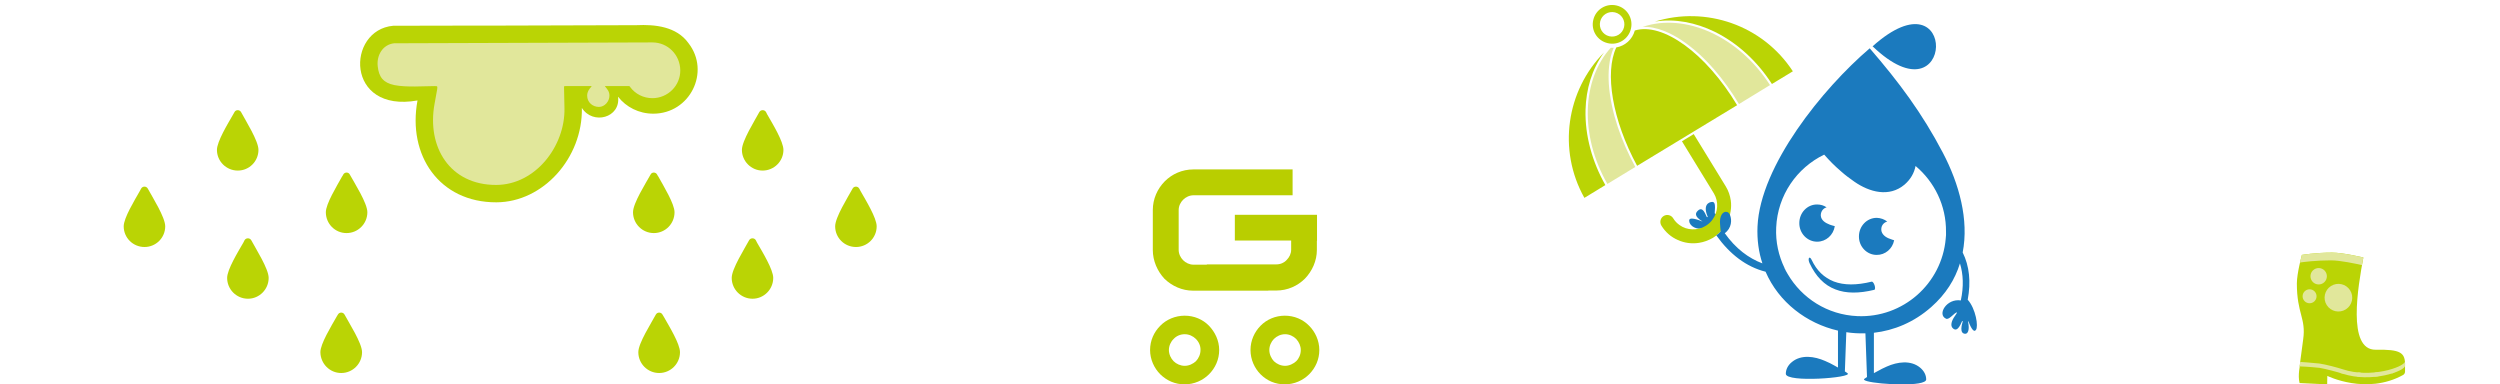
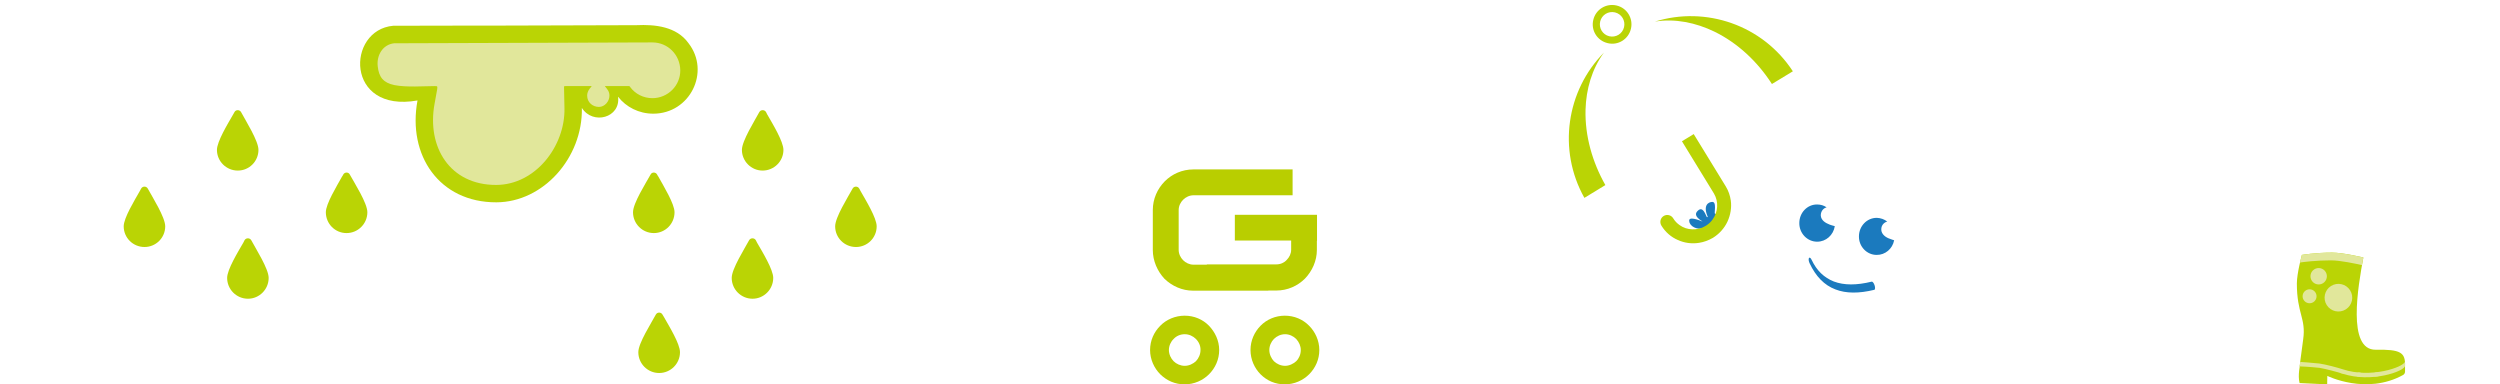
<svg xmlns="http://www.w3.org/2000/svg" xml:space="preserve" width="173mm" height="26.6mm" style="shape-rendering:geometricPrecision; text-rendering:geometricPrecision; image-rendering:optimizeQuality; fill-rule:evenodd; clip-rule:evenodd" viewBox="0 0 17401 2675">
  <defs>
    <style type="text/css">  .fil0 {fill:none} .fil4 {fill:#1B7ABE} .fil1 {fill:#B9CE00} .fil2 {fill:#BAD405} .fil5 {fill:#D3E35F} .fil3 {fill:#E1E79B}  </style>
  </defs>
  <g id="Layer_x0020_1">
    <rect class="fil0" width="17401" height="2675" />
    <path class="fil1" d="M8024 1739l0 -277c0,-78 32,-148 83,-200 51,-51 121,-83 200,-83l690 0 0 180 -690 0c-28,0 -54,13 -72,31 -18,18 -31,43 -31,72l0 277c0,28 13,54 31,72 18,18 44,31 72,31l93 0 0 -2 484 0c28,0 54,-11 72,-31 18,-18 31,-43 31,-71l0 -64 -392 0 0 -179 572 0 0 181 -1 0 0 63c0,77 -33,148 -83,200 -51,51 -121,83 -200,83l-55 0 0 1 -523 0c-77,0 -147,-32 -200,-83 -49,-53 -81,-124 -81,-201z" />
    <g>
      <path class="fil1" d="M9022 2359l0 0c-20,-20 -48,-33 -77,-33 -30,0 -58,13 -78,33 -19,19 -32,48 -32,77 0,30 14,59 32,78 20,19 48,32 78,32 29,0 57,-14 77,-32 20,-20 32,-48 32,-78 0,-28 -12,-55 -32,-77l0 0zm-698 0l0 0c-20,-20 -48,-33 -78,-33 -31,0 -59,13 -77,33l0 0c-20,19 -33,48 -33,77 0,30 14,59 33,78 19,19 48,32 77,32 31,0 58,-14 78,-32l0 0c19,-20 32,-48 32,-78 1,-28 -11,-56 -32,-77l0 0zm-78 -162l0 0c66,0 126,26 169,70l0 0 0 0c42,44 71,103 71,169 0,66 -27,125 -71,169l0 0c-42,42 -103,70 -169,70 -67,0 -125,-26 -170,-70 -42,-42 -71,-103 -71,-169 0,-66 27,-125 71,-169l0 0 0 0c43,-44 105,-70 170,-70zm697 0c66,0 126,26 169,70 42,42 71,103 71,169 0,66 -27,125 -71,169 -42,42 -103,70 -169,70 -67,0 -125,-26 -169,-70 -42,-42 -70,-103 -70,-169 0,-66 27,-125 70,-169 43,-44 104,-70 169,-70z" />
    </g>
    <path class="fil2" d="M4528 1215c9,-19 36,-19 46,0 2,4 5,10 9,15 37,67 112,189 112,247 0,80 -64,145 -144,145 -80,0 -145,-65 -145,-145 0,-63 89,-202 122,-262z" />
    <path class="fil2" d="M5285 780c10,-18 37,-18 47,0 2,5 5,10 8,16 38,66 113,189 113,247 0,79 -65,144 -145,144 -79,0 -144,-65 -144,-144 0,-63 89,-203 121,-263z" />
    <path class="fil2" d="M5934 1313c10,-19 37,-19 47,0 2,4 5,9 8,15 38,67 113,189 113,247 0,80 -65,144 -144,144 -80,0 -145,-64 -145,-144 0,-63 89,-203 121,-262z" />
    <path class="fil2" d="M5214 1672c10,-18 37,-18 47,0 2,5 5,10 8,16 38,66 113,188 113,246 0,80 -65,145 -144,145 -80,0 -145,-65 -145,-145 0,-63 89,-202 121,-262z" />
    <path class="fil2" d="M4565 2189c10,-18 36,-18 46,0 3,5 6,10 9,15 38,67 113,189 113,247 0,80 -65,145 -145,145 -80,0 -145,-65 -145,-145 0,-63 90,-202 122,-262z" />
    <path class="fil2" d="M4050 751c7,347 -269,656 -595,657 -397,1 -620,-327 -549,-709 -505,90 -496,-491 -169,-520l495 -1 188 0 1010 -3c129,-6 279,9 362,125 155,199 11,491 -245,491 -100,0 -189,-46 -245,-118 19,146 -175,199 -252,78z" />
    <path class="fil3" d="M4541 295c108,0 193,87 194,194 1,107 -87,194 -194,194 -62,0 -120,-29 -156,-79 -1,-1 -2,-2 -2,-3 -2,-2 -2,-2 -5,-2 -55,0 -109,0 -164,0 -4,0 -5,-1 -2,3 17,21 30,35 30,64 0,39 -33,78 -73,78 -44,0 -82,-32 -82,-78 0,-28 12,-43 28,-62 4,-6 6,-5 -1,-5 -60,0 -119,0 -178,0 -10,0 -10,0 -10,10l3 145c5,261 -200,532 -475,533 -323,1 -485,-265 -429,-566 6,-33 12,-67 18,-100 3,-23 1,-22 -19,-22 -71,0 -194,10 -279,-7 -76,-16 -108,-54 -116,-132 -8,-76 35,-150 114,-159l1798 -6z" />
    <path class="fil4" d="M11868 1600c-3,-4 -6,-8 -9,-12 -49,14 -98,-14 -101,-48 -8,-37 64,-10 93,2 -61,-37 -50,-60 -33,-76 35,-33 52,26 62,44 3,3 8,0 6,-3 -34,-79 5,-102 34,-102 14,2 21,14 15,79 11,8 20,15 28,23 -5,13 -12,25 -20,36 -13,17 -29,32 -48,44 -9,5 -18,10 -27,13z" />
    <path class="fil4" d="M12648 1423c25,0 47,7 66,20 -20,5 -36,22 -40,46 -5,34 21,57 50,69 9,4 17,8 26,10 8,3 15,5 21,6 -10,62 -61,108 -123,108 -69,0 -125,-59 -124,-130 0,-72 56,-130 124,-129zm398 594c6,-2 7,-16 2,-31 -5,-16 -14,-27 -20,-26 -105,26 -193,26 -264,-1 -68,-27 -119,-76 -154,-150 -6,-14 -15,-20 -19,-13 -4,6 -2,23 5,37 43,91 102,152 179,181 74,29 164,29 271,3zm17 -501c27,1 53,10 73,26 -20,5 -38,22 -41,46 -5,34 21,58 49,70 10,4 18,7 27,10 5,2 9,3 13,4 -11,59 -62,103 -122,102 -68,0 -124,-58 -123,-129 0,-71 55,-129 124,-129z" />
    <path class="fil2" d="M11646 1519c12,20 27,35 44,47 26,19 57,29 89,30 32,1 64,-6 93,-24 20,-12 36,-27 48,-44 19,-26 30,-57 32,-89 2,-31 -5,-63 -22,-92l-223 -364 82 -50 223 364c19,31 30,64 35,98 7,50 -2,101 -23,147 -21,45 -56,85 -101,113 -31,18 -64,30 -97,35 -51,8 -102,1 -148,-20 -46,-20 -86,-54 -114,-100 -14,-23 -7,-53 16,-67 23,-14 53,-6 66,16z" />
    <path class="fil2" d="M11028 1377c-188,-335 -124,-748 136,-1011 -84,114 -124,255 -128,397 -5,183 48,366 138,525l0 0 -146 89zm491 -1227c354,-110 750,24 960,346l-145 88 -1 0c-99,-154 -237,-285 -402,-365 -127,-61 -271,-92 -412,-69z" />
-     <path class="fil3" d="M11188 1280c-194,-339 -177,-727 24,-948 7,1 13,1 20,0 -34,78 -39,173 -34,251 13,197 90,406 184,578l0 1 -194 118zm245 -1093c295,-100 667,64 887,405l-216 132c-98,-165 -235,-334 -396,-442 -76,-51 -178,-100 -275,-95z" />
-     <path class="fil2" d="M11395 1154c-173,-319 -227,-649 -145,-824 61,-11 112,-55 129,-118 194,-59 496,159 712,520l-696 422z" />
    <path class="fil2" d="M11090 138c-18,72 27,145 100,162 72,18 145,-27 162,-100 17,-72 -27,-145 -100,-162 -72,-17 -145,27 -162,100zm48 11c-11,46 17,92 63,103 46,11 92,-17 103,-63 11,-46 -17,-92 -63,-103 -46,-11 -92,17 -103,63z" />
    <path class="fil2" d="M2435 1215c-9,-19 -36,-19 -46,0 -2,4 -5,10 -9,15 -37,67 -112,189 -112,247 0,80 64,145 144,145 80,0 145,-65 145,-145 0,-63 -89,-202 -122,-262z" />
    <path class="fil2" d="M1678 780c-10,-18 -37,-18 -46,0 -3,5 -6,10 -9,16 -38,66 -113,189 -113,247 0,79 65,144 145,144 80,0 144,-65 144,-144 0,-63 -89,-203 -121,-263z" />
    <path class="fil2" d="M1029 1313c-10,-19 -37,-19 -47,0 -2,4 -5,9 -8,15 -38,67 -113,189 -113,247 0,80 65,144 145,144 79,0 144,-64 144,-144 0,-63 -89,-203 -121,-262z" />
    <path class="fil2" d="M1749 1672c-10,-18 -37,-18 -47,0 -2,5 -5,10 -8,16 -38,66 -113,188 -113,246 0,80 65,145 145,145 79,0 144,-65 144,-145 0,-63 -89,-202 -121,-262z" />
-     <path class="fil2" d="M2398 2189c-10,-18 -36,-18 -46,0 -3,5 -6,10 -9,15 -38,67 -113,189 -113,247 1,80 65,145 145,145 80,0 145,-65 145,-145 0,-63 -90,-202 -122,-262z" />
    <path class="fil2" d="M16010 2535c0,0 -18,78 -4,131l192 9 1 -59c0,0 271,135 527,-6 9,-5 14,-14 14,-24l0 -60 -730 9z" />
    <path class="fil2" d="M16536 2434c-201,3 -123,-442 -86,-642 0,0 -139,-34 -217,-34 -119,0 -211,16 -211,16 0,0 -35,128 -35,199 0,210 65,242 44,389 -26,185 -24,188 -24,188 0,0 63,2 137,10 43,7 129,30 162,41 200,66 432,-17 434,-55 3,-93 -31,-115 -204,-112z" />
-     <path class="fil5" d="M16670 2592c-3,-1 -6,-2 -9,-2 -7,0 -14,4 -16,11 9,-3 17,-6 25,-9z" />
    <path class="fil5" d="M16554 2620c3,-3 4,-7 4,-12 0,-10 -8,-18 -18,-18 -10,0 -18,8 -18,18 0,6 3,11 8,15 8,-1 16,-2 24,-3z" />
    <path class="fil5" d="M16427 2624c6,-3 11,-9 11,-16 0,-10 -8,-18 -18,-18 -11,0 -19,8 -19,18 0,6 3,11 8,15 6,0 12,1 18,1z" />
    <path class="fil5" d="M16316 2604c-1,-8 -9,-14 -17,-14 -5,0 -10,2 -13,5 8,2 15,4 20,6 3,1 7,2 10,3z" />
    <path class="fil3" d="M16224 1812c67,0 176,24 216,33 4,-19 7,-37 10,-53 0,0 -139,-34 -217,-34 -119,0 -211,16 -211,16 0,0 -6,22 -13,53 28,-4 112,-15 215,-15z" />
    <path class="fil3" d="M16306 2570c-33,-11 -119,-34 -162,-40 -64,-7 -120,-10 -134,-11 -3,30 -3,31 -3,31 0,0 63,2 137,10 43,7 129,30 162,41 200,66 432,-17 434,-55 0,-10 0,-19 -1,-28 -11,38 -238,117 -433,52z" />
    <circle class="fil3" transform="matrix(0.098 -0.062 -0.062 -0.098 16276.3 2071.74)" r="830" />
    <circle class="fil3" transform="matrix(0.049 -0.032 -0.032 -0.049 16075.6 2061.94)" r="830" />
    <circle class="fil3" transform="matrix(0.058 -0.037 -0.037 -0.058 16138.9 1922.57)" r="830" />
-     <path class="fil4" d="M12233 1575c-4,93 8,180 34,258 -96,-36 -186,-103 -262,-210 49,-36 50,-93 37,-125 0,-1 0,-3 -1,-5l0 2c-6,-12 -14,-20 -22,-20 -24,-7 -55,24 -46,94 0,-2 1,23 4,41 -9,11 -20,21 -32,29l2 0c93,130 207,218 342,252 92,213 286,360 504,410l0 257c-8,-4 -16,-9 -25,-14 -21,-12 -41,-22 -65,-32 -73,-32 -165,-46 -230,7 -30,24 -43,54 -43,83 2,63 469,27 430,-4 -6,-5 -13,-9 -19,-13l10 -273c44,7 88,9 133,8l11 304c-6,4 -12,8 -19,13 -6,5 2,11 20,16l0 0 0 0c87,24 409,40 411,-12 0,-30 -14,-59 -43,-83 -65,-53 -157,-40 -231,-7 -23,10 -43,20 -64,32 -9,5 -18,9 -26,14l0 -281c140,-16 279,-73 399,-179 102,-90 166,-193 200,-304 23,75 27,161 6,258 -98,-16 -167,98 -103,127 18,10 53,-33 68,-41 15,-8 8,1 -6,22 -26,36 -31,67 -17,83 17,18 38,23 66,-45 2,-5 7,-2 5,2 -5,17 -25,82 17,84 19,1 33,-26 20,-86 1,-1 3,-1 3,0 10,25 34,85 52,59 19,-22 -1,-148 -57,-210 23,-124 12,-234 -35,-329 44,-227 -24,-477 -138,-694 -144,-275 -305,-491 -509,-727 -329,281 -762,818 -781,1239zm801 -1253c603,-539 574,550 0,0zm511 1301l0 -9 0 0c2,-184 -81,-349 -212,-459 -9,48 -34,93 -77,130 -107,90 -244,52 -348,-20 -34,-24 -63,-45 -92,-71 -51,-44 -77,-71 -119,-118 -190,92 -324,282 -334,507 -5,101 17,197 58,282l0 1 1 3 1 0 0 1 0 1 4 6 0 1 0 1 0 0 2 3 0 1 1 1 0 0 3 6 0 0 1 1 0 1 2 2 0 1 0 0 5 8 0 1 0 0 1 2 0 0 1 1c98,168 276,284 485,293 317,14 587,-225 615,-539l0 0 0 -1 0 -6 0 0 1 -1 0 0 0 -1 0 0 0 0 0 -3 0 0 0 -1 0 0 0 0c0,-4 0,-8 1,-12l0 0 0 -1 0 0 0 -1 0 0 0 0 0 -1 0 0 0 -1 0 -1 0 -1 0 0 0 -1 0 0 0 0 0 -1 0 0 0 0 0 -1 0 0 0 -3 0 -1z" />
  </g>
</svg>